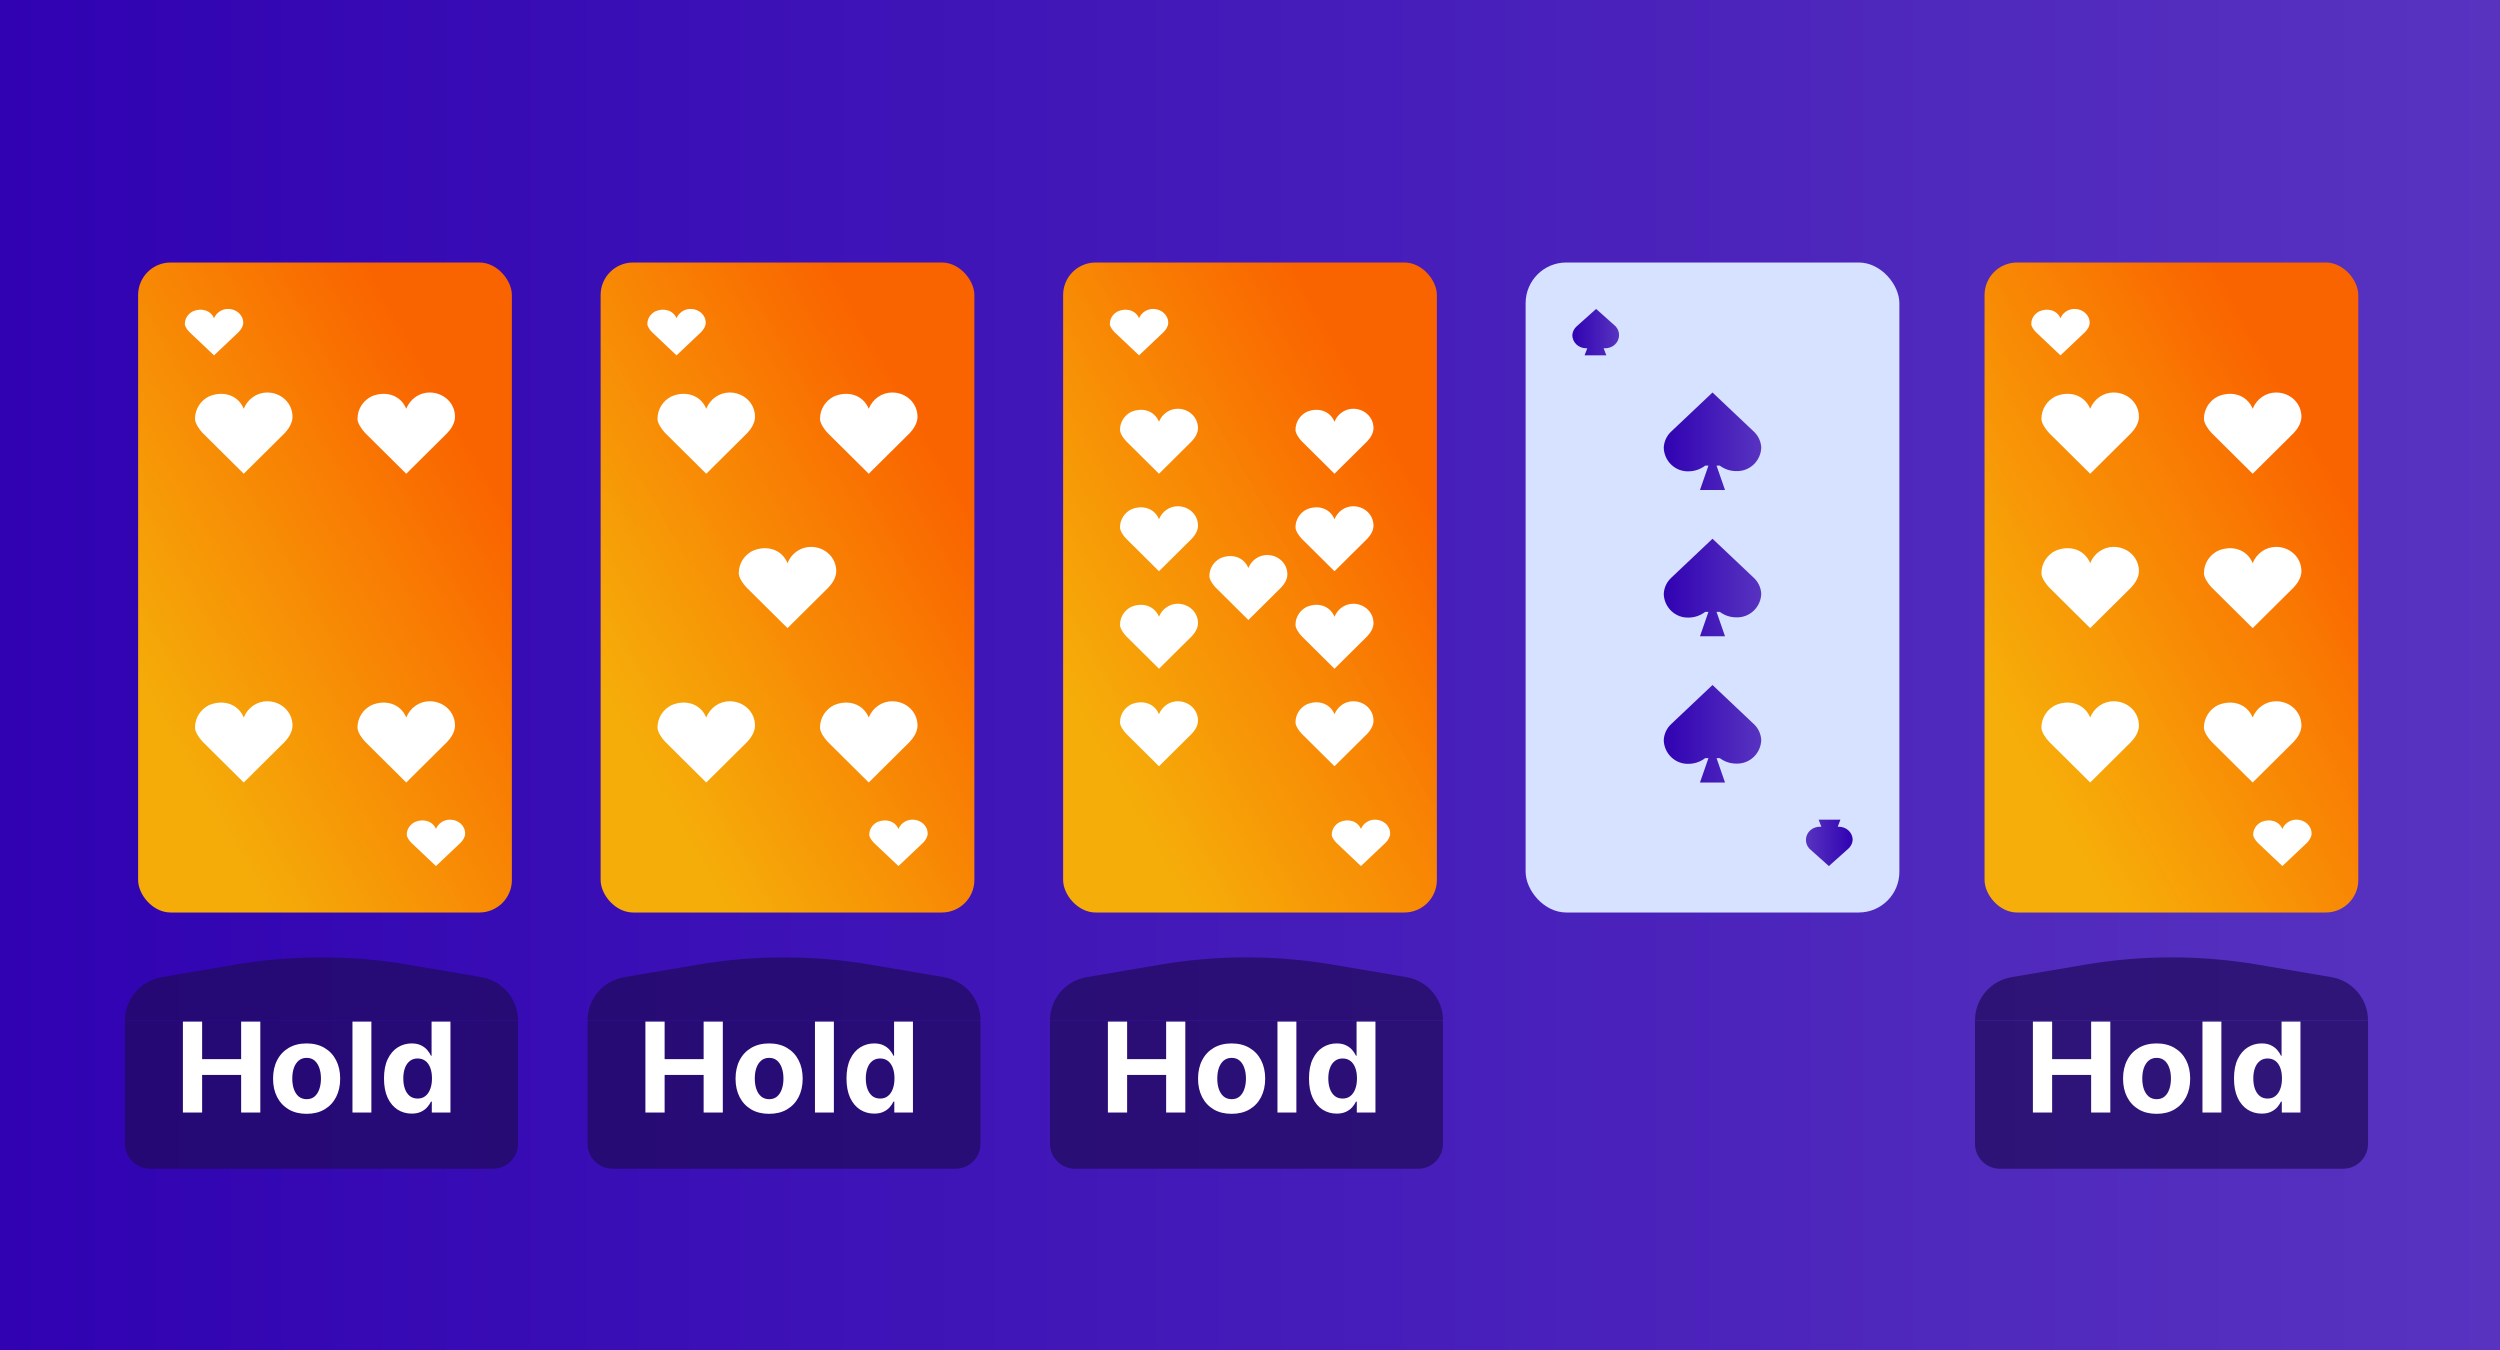
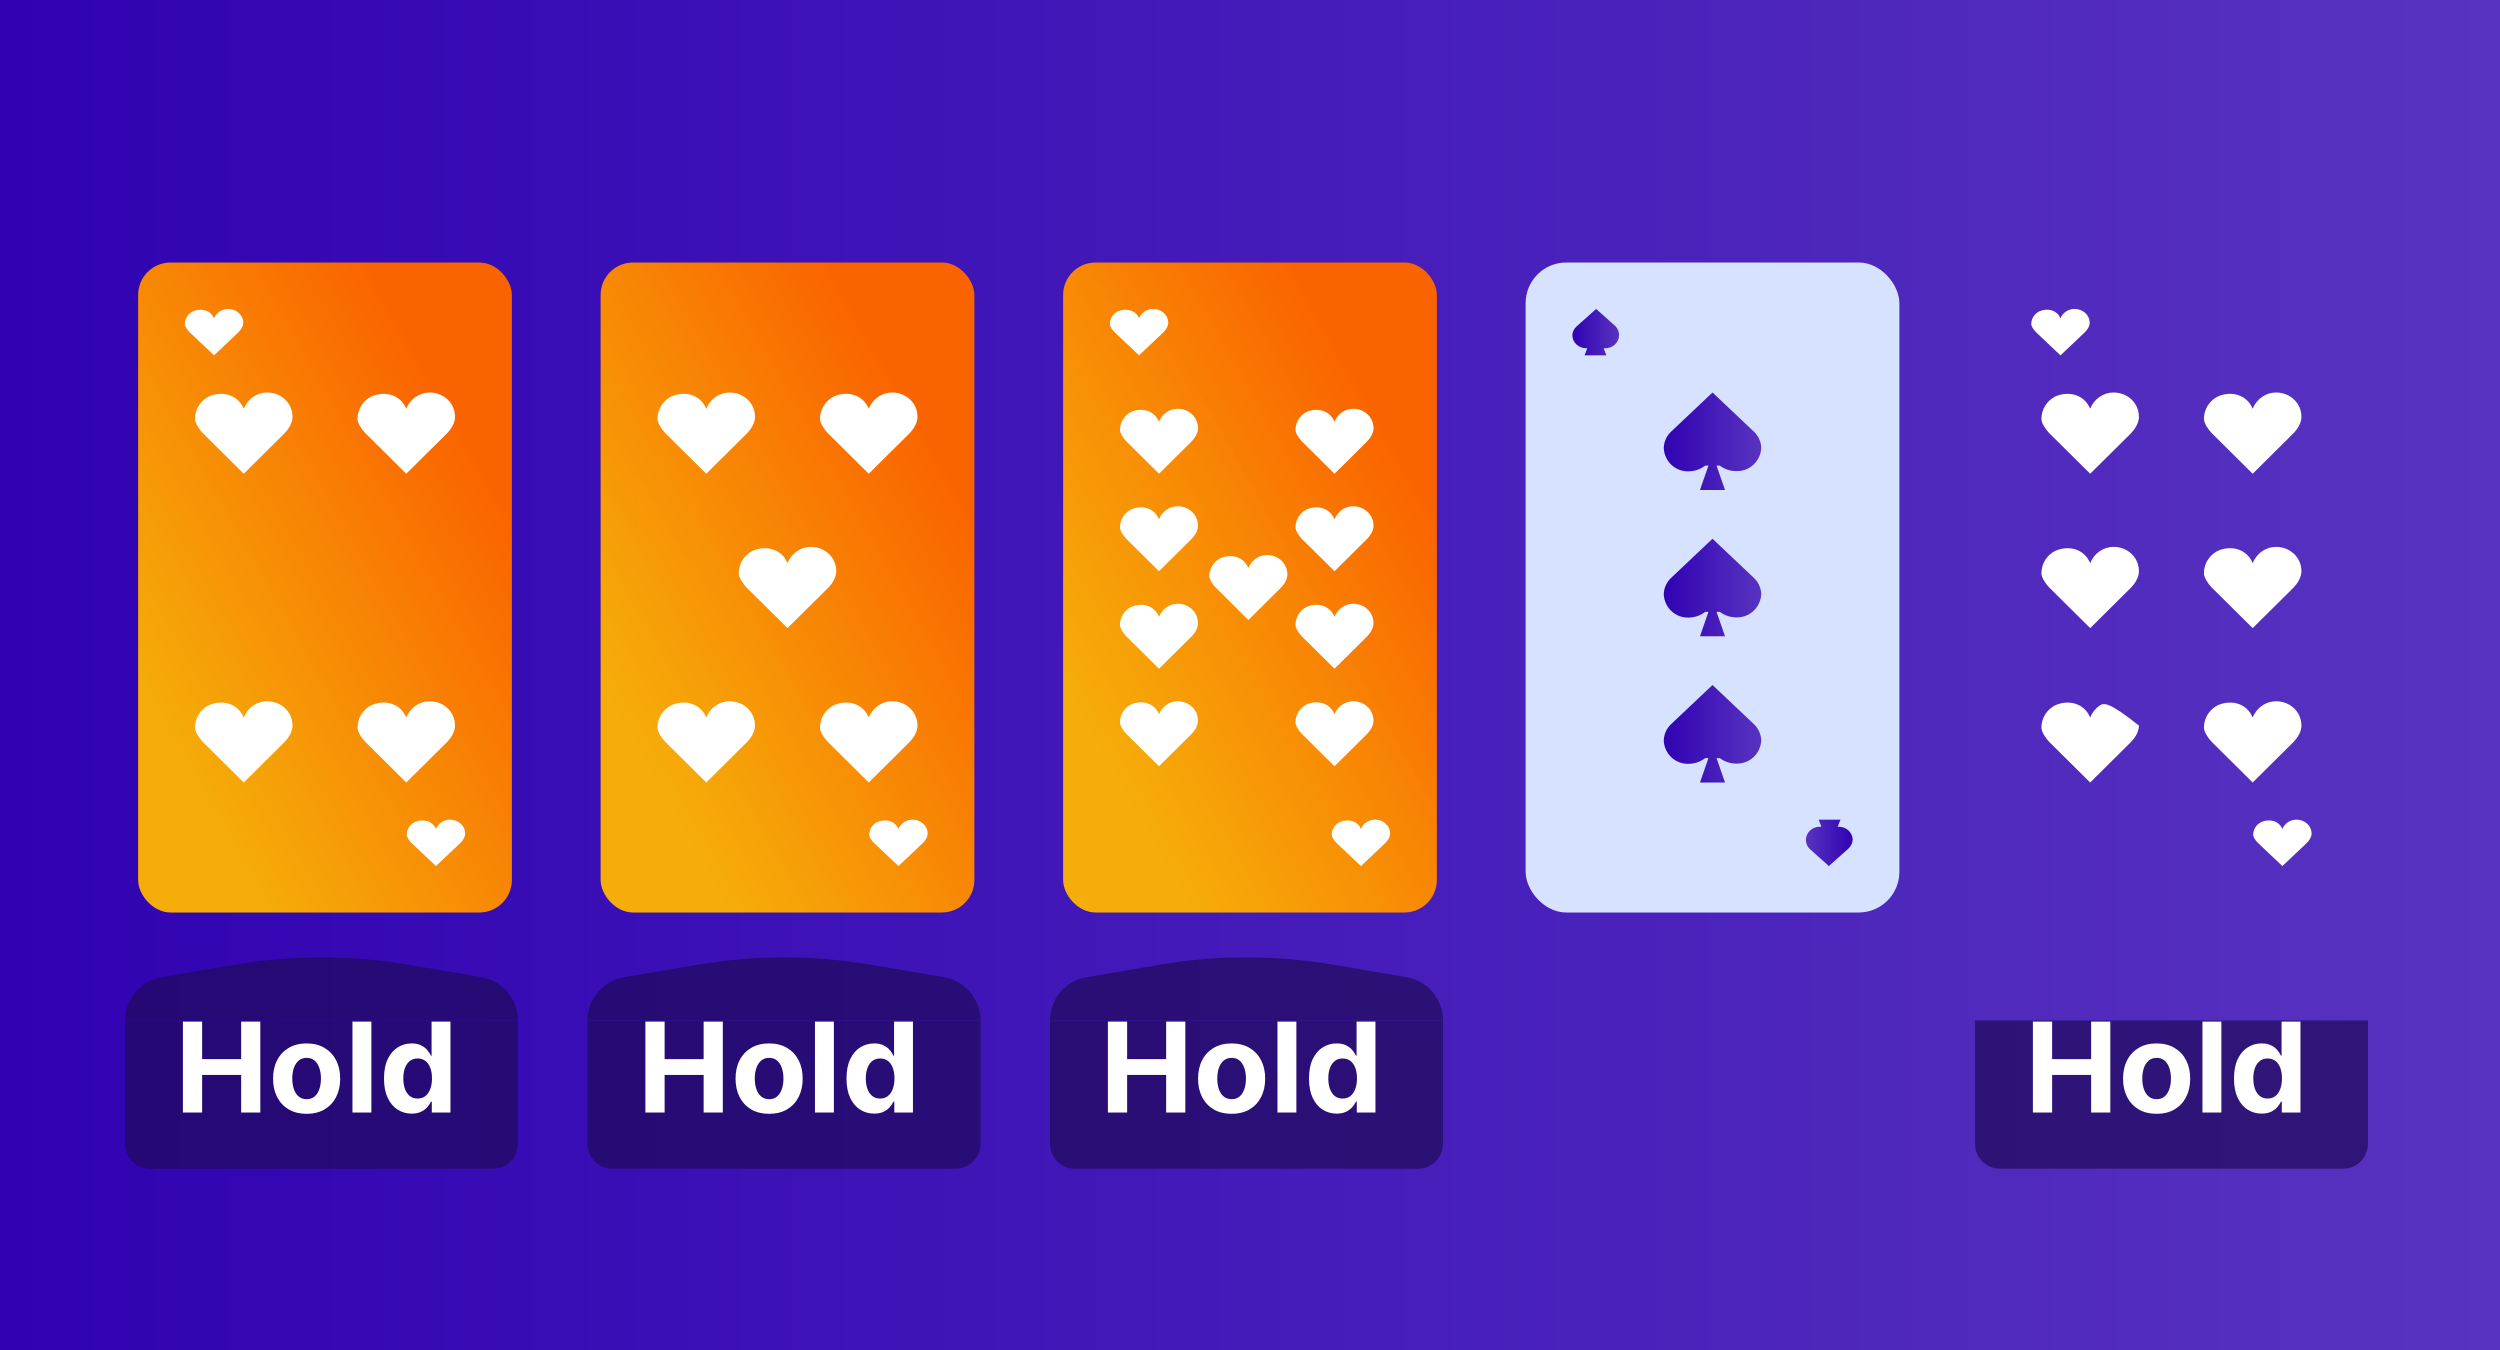
<svg xmlns="http://www.w3.org/2000/svg" width="200" height="108" viewBox="0 0 200 108" fill="none">
  <rect x="0" y="0" width="200" height="108" fill="#808080" stroke="none" />
  <rect width="200" height="108" fill="url(#paint0_linear_30_8241)" />
  <rect x="11.05" y="21" width="29.9" height="52" rx="2.6" fill="url(#paint1_linear_30_8241)" />
  <path d="M15.161 26.572L17.123 28.429L19.084 26.572C19.271 26.387 19.459 26.107 19.459 25.828C19.459 25.179 18.898 24.714 18.244 24.714C18.005 24.714 17.77 24.785 17.57 24.917C17.371 25.049 17.215 25.237 17.123 25.457C16.843 24.808 16.096 24.622 15.442 24.901C15.068 25.086 14.787 25.457 14.787 25.922C14.787 26.107 14.974 26.386 15.16 26.572H15.161Z" fill="white" />
  <path d="M32.914 67.429L34.876 69.286L36.837 67.429C37.025 67.244 37.212 66.964 37.212 66.686C37.212 66.036 36.651 65.572 35.998 65.572C35.758 65.572 35.523 65.642 35.324 65.774C35.124 65.906 34.968 66.094 34.876 66.314C34.596 65.665 33.849 65.479 33.195 65.758C32.821 65.943 32.541 66.314 32.541 66.779C32.541 66.964 32.727 67.243 32.913 67.429H32.914Z" fill="white" />
  <path d="M16.224 34.651L19.499 37.9L22.775 34.651C23.087 34.327 23.4 33.837 23.4 33.349C23.4 32.213 22.463 31.4 21.372 31.4C20.972 31.4 20.581 31.523 20.247 31.755C19.914 31.986 19.654 32.315 19.499 32.7C19.032 31.564 17.785 31.238 16.692 31.726C16.068 32.05 15.6 32.7 15.6 33.513C15.6 33.837 15.911 34.325 16.222 34.651H16.224Z" fill="white" />
  <path d="M29.224 34.651L32.499 37.9L35.775 34.651C36.087 34.327 36.4 33.837 36.4 33.349C36.4 32.213 35.463 31.4 34.373 31.4C33.972 31.4 33.581 31.523 33.247 31.755C32.914 31.986 32.654 32.315 32.499 32.7C32.032 31.564 30.785 31.238 29.692 31.726C29.068 32.05 28.6 32.7 28.6 33.513C28.6 33.837 28.911 34.325 29.222 34.651H29.224Z" fill="white" />
  <path d="M16.224 59.351L19.499 62.6L22.775 59.351C23.087 59.027 23.4 58.537 23.4 58.05C23.4 56.914 22.463 56.1 21.372 56.1C20.972 56.1 20.581 56.224 20.247 56.455C19.914 56.686 19.654 57.015 19.499 57.4C19.032 56.264 17.785 55.938 16.692 56.426C16.068 56.75 15.6 57.4 15.6 58.213C15.6 58.537 15.911 59.025 16.222 59.351H16.224Z" fill="white" />
  <path d="M29.224 59.351L32.499 62.6L35.775 59.351C36.087 59.027 36.4 58.537 36.4 58.05C36.4 56.914 35.463 56.1 34.373 56.1C33.972 56.1 33.581 56.224 33.247 56.455C32.914 56.686 32.654 57.015 32.499 57.4C32.032 56.264 30.785 55.938 29.692 56.426C29.068 56.75 28.6 57.4 28.6 58.213C28.6 58.537 28.911 59.025 29.222 59.351H29.224Z" fill="white" />
  <rect x="48.05" y="21" width="29.9" height="52" rx="2.6" fill="url(#paint2_linear_30_8241)" />
-   <path d="M52.161 26.572L54.123 28.429L56.084 26.572C56.271 26.387 56.459 26.107 56.459 25.828C56.459 25.179 55.898 24.714 55.245 24.714C55.005 24.714 54.77 24.785 54.571 24.917C54.371 25.049 54.215 25.237 54.123 25.457C53.843 24.808 53.096 24.622 52.442 24.901C52.068 25.086 51.788 25.457 51.788 25.922C51.788 26.107 51.974 26.386 52.16 26.572H52.161Z" fill="white" />
  <path d="M69.914 67.429L71.876 69.286L73.837 67.429C74.025 67.244 74.212 66.964 74.212 66.686C74.212 66.036 73.651 65.572 72.998 65.572C72.758 65.572 72.523 65.642 72.324 65.774C72.124 65.906 71.968 66.094 71.876 66.314C71.596 65.665 70.849 65.479 70.195 65.758C69.821 65.943 69.541 66.314 69.541 66.779C69.541 66.964 69.727 67.243 69.913 67.429H69.914Z" fill="white" />
  <path d="M53.224 34.651L56.499 37.9L59.775 34.651C60.087 34.327 60.4 33.837 60.4 33.349C60.4 32.213 59.463 31.4 58.373 31.4C57.972 31.4 57.581 31.523 57.247 31.755C56.914 31.986 56.654 32.315 56.499 32.7C56.032 31.564 54.785 31.238 53.692 31.726C53.068 32.05 52.6 32.7 52.6 33.513C52.6 33.837 52.911 34.325 53.222 34.651H53.224Z" fill="white" />
  <path d="M66.224 34.651L69.499 37.9L72.775 34.651C73.087 34.327 73.4 33.837 73.4 33.349C73.4 32.213 72.463 31.4 71.373 31.4C70.972 31.4 70.581 31.523 70.247 31.755C69.914 31.986 69.654 32.315 69.499 32.7C69.032 31.564 67.784 31.238 66.692 31.726C66.068 32.05 65.6 32.7 65.6 33.513C65.6 33.837 65.911 34.325 66.222 34.651H66.224Z" fill="white" />
  <path d="M53.224 59.351L56.499 62.6L59.775 59.351C60.087 59.027 60.4 58.537 60.4 58.05C60.4 56.914 59.463 56.1 58.373 56.1C57.972 56.1 57.581 56.224 57.247 56.455C56.914 56.686 56.654 57.015 56.499 57.4C56.032 56.264 54.785 55.938 53.692 56.426C53.068 56.75 52.6 57.4 52.6 58.213C52.6 58.537 52.911 59.025 53.222 59.351H53.224Z" fill="white" />
  <path d="M59.724 47.001L62.999 50.25L66.275 47.001C66.587 46.677 66.9 46.187 66.9 45.7C66.9 44.563 65.963 43.75 64.873 43.75C64.472 43.75 64.081 43.873 63.747 44.105C63.414 44.336 63.154 44.665 62.999 45.05C62.532 43.914 61.285 43.588 60.192 44.076C59.568 44.4 59.1 45.05 59.1 45.863C59.1 46.187 59.411 46.675 59.722 47.001H59.724Z" fill="white" />
  <path d="M66.224 59.351L69.499 62.6L72.775 59.351C73.087 59.027 73.4 58.537 73.4 58.05C73.4 56.914 72.463 56.1 71.373 56.1C70.972 56.1 70.581 56.224 70.247 56.455C69.914 56.686 69.654 57.015 69.499 57.4C69.032 56.264 67.784 55.938 66.692 56.426C66.068 56.75 65.6 57.4 65.6 58.213C65.6 58.537 65.911 59.025 66.222 59.351H66.224Z" fill="white" />
  <rect x="85.05" y="21" width="29.9" height="52" rx="2.6" fill="url(#paint3_linear_30_8241)" />
  <path d="M89.161 26.572L91.123 28.429L93.084 26.572C93.271 26.387 93.459 26.107 93.459 25.828C93.459 25.179 92.898 24.714 92.245 24.714C92.005 24.714 91.77 24.785 91.57 24.917C91.371 25.049 91.215 25.237 91.123 25.457C90.843 24.808 90.096 24.622 89.442 24.901C89.068 25.086 88.787 25.457 88.787 25.922C88.787 26.107 88.974 26.386 89.16 26.572H89.161Z" fill="white" />
  <path d="M106.914 67.429L108.876 69.286L110.837 67.429C111.025 67.244 111.212 66.964 111.212 66.686C111.212 66.036 110.651 65.572 109.998 65.572C109.758 65.572 109.523 65.642 109.324 65.774C109.124 65.906 108.968 66.094 108.876 66.314C108.596 65.665 107.849 65.479 107.195 65.758C106.821 65.943 106.541 66.314 106.541 66.779C106.541 66.964 106.727 67.243 106.913 67.429H106.914Z" fill="white" />
  <path d="M90.099 35.301L92.719 37.9L95.34 35.301C95.59 35.041 95.84 34.65 95.84 34.26C95.84 33.351 95.091 32.7 94.218 32.7C93.898 32.7 93.584 32.799 93.318 32.984C93.051 33.169 92.843 33.432 92.719 33.74C92.346 32.831 91.348 32.57 90.474 32.961C89.975 33.22 89.6 33.74 89.6 34.391C89.6 34.65 89.849 35.04 90.098 35.301H90.099Z" fill="white" />
  <path d="M104.139 35.301L106.759 37.9L109.38 35.301C109.63 35.041 109.88 34.65 109.88 34.26C109.88 33.351 109.131 32.7 108.258 32.7C107.938 32.7 107.624 32.799 107.358 32.984C107.091 33.169 106.883 33.432 106.759 33.74C106.386 32.831 105.388 32.57 104.514 32.961C104.015 33.22 103.64 33.74 103.64 34.391C103.64 34.65 103.889 35.04 104.138 35.301H104.139Z" fill="white" />
  <path d="M90.099 58.701L92.719 61.3L95.34 58.701C95.59 58.441 95.84 58.05 95.84 57.66C95.84 56.751 95.091 56.1 94.218 56.1C93.898 56.1 93.584 56.199 93.318 56.384C93.051 56.569 92.843 56.832 92.719 57.14C92.346 56.231 91.348 55.97 90.474 56.361C89.975 56.62 89.6 57.14 89.6 57.791C89.6 58.05 89.849 58.44 90.098 58.701H90.099Z" fill="white" />
  <path d="M90.099 43.101L92.719 45.7L95.34 43.101C95.59 42.841 95.84 42.45 95.84 42.06C95.84 41.151 95.091 40.5 94.218 40.5C93.898 40.5 93.584 40.599 93.318 40.784C93.051 40.969 92.843 41.232 92.719 41.54C92.346 40.631 91.348 40.37 90.474 40.761C89.975 41.02 89.6 41.54 89.6 42.191C89.6 42.45 89.849 42.84 90.098 43.101H90.099Z" fill="white" />
  <path d="M97.249 47.001L99.869 49.6L102.49 47.001C102.74 46.741 102.99 46.35 102.99 45.959C102.99 45.051 102.241 44.4 101.368 44.4C101.048 44.4 100.734 44.499 100.468 44.684C100.201 44.869 99.993 45.132 99.869 45.44C99.496 44.531 98.498 44.27 97.624 44.66C97.125 44.92 96.75 45.44 96.75 46.09C96.75 46.35 96.999 46.74 97.248 47.001H97.249Z" fill="white" />
  <path d="M90.099 50.901L92.719 53.5L95.34 50.901C95.59 50.641 95.84 50.25 95.84 49.86C95.84 48.951 95.091 48.3 94.218 48.3C93.898 48.3 93.584 48.399 93.318 48.584C93.051 48.769 92.843 49.032 92.719 49.34C92.346 48.431 91.348 48.17 90.474 48.561C89.975 48.82 89.6 49.34 89.6 49.991C89.6 50.25 89.849 50.64 90.098 50.901H90.099Z" fill="white" />
  <path d="M104.139 43.101L106.759 45.7L109.38 43.101C109.63 42.841 109.88 42.45 109.88 42.06C109.88 41.151 109.131 40.5 108.258 40.5C107.938 40.5 107.624 40.599 107.358 40.784C107.091 40.969 106.883 41.232 106.759 41.54C106.386 40.631 105.388 40.37 104.514 40.761C104.015 41.02 103.64 41.54 103.64 42.191C103.64 42.45 103.889 42.84 104.138 43.101H104.139Z" fill="white" />
  <path d="M104.139 50.901L106.759 53.5L109.38 50.901C109.63 50.641 109.88 50.25 109.88 49.86C109.88 48.951 109.131 48.3 108.258 48.3C107.938 48.3 107.624 48.399 107.358 48.584C107.091 48.769 106.883 49.032 106.759 49.34C106.386 48.431 105.388 48.17 104.514 48.561C104.015 48.82 103.64 49.34 103.64 49.991C103.64 50.25 103.889 50.64 104.138 50.901H104.139Z" fill="white" />
  <path d="M104.139 58.701L106.759 61.3L109.38 58.701C109.63 58.441 109.88 58.05 109.88 57.66C109.88 56.751 109.131 56.1 108.258 56.1C107.938 56.1 107.624 56.199 107.358 56.384C107.091 56.569 106.883 56.832 106.759 57.14C106.386 56.231 105.388 55.97 104.514 56.361C104.015 56.62 103.64 57.14 103.64 57.791C103.64 58.05 103.889 58.44 104.138 58.701H104.139Z" fill="white" />
  <rect x="122.05" y="21" width="29.9" height="52" rx="3.25" fill="#D6E2FF" />
  <path d="M147.017 66.14C147.046 66.138 147.074 66.138 147.103 66.138C147.397 66.138 147.68 66.249 147.888 66.445C148.096 66.642 148.213 66.908 148.213 67.186L148.213 67.198L148.212 67.211C148.191 67.475 148.063 67.722 147.858 67.901L146.544 69.075L146.31 69.286L146.074 69.075L144.767 67.907L144.753 67.895L144.742 67.882C144.565 67.688 144.471 67.439 144.475 67.183C144.476 67.042 144.506 66.903 144.565 66.773C144.624 66.643 144.71 66.526 144.817 66.428C144.925 66.331 145.053 66.255 145.193 66.205C145.332 66.155 145.481 66.132 145.631 66.138L145.709 66.14L145.657 66.004L145.492 65.571L147.234 65.571L147.069 66.004L147.017 66.14Z" fill="url(#paint4_linear_30_8241)" />
  <path d="M126.983 27.86C126.954 27.861 126.926 27.862 126.897 27.862C126.603 27.862 126.32 27.751 126.112 27.555C125.904 27.358 125.787 27.092 125.787 26.814V26.802L125.788 26.789C125.809 26.525 125.937 26.278 126.142 26.099L127.456 24.925L127.69 24.714L127.926 24.925L129.233 26.093L129.247 26.105L129.258 26.118C129.435 26.312 129.529 26.561 129.525 26.817C129.524 26.958 129.494 27.098 129.435 27.227C129.376 27.357 129.29 27.474 129.183 27.572C129.075 27.669 128.947 27.745 128.807 27.795C128.668 27.845 128.519 27.868 128.369 27.862L128.291 27.86L128.343 27.996L128.508 28.429H126.766L126.931 27.996L126.983 27.86Z" fill="url(#paint5_linear_30_8241)" />
  <path d="M140.299 57.92L137 54.8L133.701 57.92C133.521 58.086 133.375 58.286 133.272 58.508C133.169 58.731 133.11 58.973 133.1 59.219C133.108 59.476 133.166 59.73 133.271 59.964C133.376 60.199 133.526 60.41 133.712 60.585C133.899 60.761 134.117 60.897 134.356 60.987C134.594 61.076 134.848 61.117 135.102 61.106C135.577 61.102 136.037 60.942 136.415 60.65H136.676L135.999 62.6H138.001L137.323 60.65H137.585C137.965 60.935 138.425 61.089 138.898 61.087C139.152 61.097 139.406 61.056 139.644 60.967C139.883 60.878 140.101 60.741 140.287 60.566C140.473 60.39 140.623 60.179 140.729 59.945C140.834 59.71 140.892 59.457 140.9 59.199C140.874 58.709 140.658 58.25 140.299 57.92Z" fill="url(#paint6_linear_30_8241)" />
  <path d="M140.299 46.22L137 43.1L133.701 46.22C133.521 46.386 133.375 46.586 133.272 46.809C133.169 47.031 133.11 47.273 133.1 47.519C133.108 47.776 133.166 48.029 133.271 48.264C133.376 48.499 133.526 48.71 133.712 48.885C133.899 49.061 134.117 49.197 134.356 49.287C134.594 49.376 134.848 49.417 135.102 49.406C135.577 49.402 136.037 49.242 136.415 48.95H136.676L135.999 50.9H138.001L137.323 48.95H137.585C137.965 49.235 138.425 49.389 138.898 49.387C139.152 49.397 139.406 49.357 139.644 49.267C139.883 49.178 140.101 49.041 140.287 48.866C140.473 48.69 140.623 48.479 140.729 48.245C140.834 48.01 140.892 47.757 140.9 47.499C140.874 47.01 140.658 46.55 140.299 46.22Z" fill="url(#paint7_linear_30_8241)" />
  <path d="M140.299 34.52L137 31.4L133.701 34.52C133.521 34.685 133.375 34.886 133.272 35.108C133.169 35.331 133.11 35.573 133.1 35.819C133.108 36.076 133.166 36.329 133.271 36.564C133.376 36.798 133.526 37.01 133.712 37.185C133.899 37.361 134.117 37.497 134.356 37.586C134.594 37.676 134.848 37.717 135.102 37.706C135.577 37.702 136.037 37.542 136.415 37.25H136.676L135.999 39.2H138.001L137.323 37.25H137.585C137.965 37.535 138.425 37.688 138.898 37.687C139.152 37.697 139.406 37.656 139.644 37.567C139.883 37.477 140.101 37.341 140.287 37.166C140.473 36.99 140.623 36.779 140.729 36.544C140.834 36.31 140.892 36.057 140.9 35.799C140.874 35.309 140.658 34.85 140.299 34.52Z" fill="url(#paint8_linear_30_8241)" />
-   <rect x="158.764" y="21" width="29.9" height="52" rx="2.6" fill="url(#paint9_linear_30_8241)" />
  <path d="M162.875 26.572L164.837 28.429L166.798 26.572C166.986 26.387 167.173 26.107 167.173 25.828C167.173 25.179 166.612 24.714 165.959 24.714C165.719 24.714 165.485 24.785 165.285 24.917C165.085 25.049 164.929 25.237 164.837 25.457C164.557 24.808 163.81 24.622 163.156 24.901C162.782 25.086 162.502 25.457 162.502 25.922C162.502 26.107 162.688 26.386 162.875 26.572H162.875Z" fill="white" />
  <path d="M180.629 67.429L182.59 69.286L184.552 67.429C184.739 67.244 184.926 66.964 184.926 66.686C184.926 66.036 184.365 65.572 183.712 65.572C183.472 65.572 183.238 65.642 183.038 65.774C182.838 65.906 182.683 66.094 182.59 66.314C182.311 65.665 181.563 65.479 180.909 65.758C180.535 65.943 180.255 66.314 180.255 66.779C180.255 66.964 180.441 67.243 180.628 67.429H180.629Z" fill="white" />
  <path d="M163.938 34.651L167.214 37.9L170.489 34.651C170.802 34.327 171.114 33.837 171.114 33.349C171.114 32.213 170.178 31.4 169.087 31.4C168.686 31.4 168.295 31.523 167.961 31.755C167.628 31.986 167.368 32.315 167.214 32.7C166.747 31.564 165.499 31.238 164.407 31.726C163.783 32.05 163.314 32.7 163.314 33.513C163.314 33.837 163.626 34.325 163.937 34.651H163.938Z" fill="white" />
  <path d="M176.938 34.651L180.214 37.9L183.489 34.651C183.802 34.327 184.114 33.837 184.114 33.349C184.114 32.213 183.178 31.4 182.087 31.4C181.686 31.4 181.295 31.523 180.961 31.755C180.628 31.986 180.368 32.315 180.214 32.7C179.747 31.564 178.499 31.238 177.407 31.726C176.783 32.05 176.314 32.7 176.314 33.513C176.314 33.837 176.626 34.325 176.937 34.651H176.938Z" fill="white" />
-   <path d="M163.938 59.351L167.214 62.6L170.489 59.351C170.802 59.027 171.114 58.537 171.114 58.05C171.114 56.914 170.178 56.1 169.087 56.1C168.686 56.1 168.295 56.224 167.961 56.455C167.628 56.686 167.368 57.015 167.214 57.4C166.747 56.264 165.499 55.938 164.407 56.426C163.783 56.75 163.314 57.4 163.314 58.213C163.314 58.537 163.626 59.025 163.937 59.351H163.938Z" fill="white" />
+   <path d="M163.938 59.351L167.214 62.6L170.489 59.351C170.802 59.027 171.114 58.537 171.114 58.05C168.686 56.1 168.295 56.224 167.961 56.455C167.628 56.686 167.368 57.015 167.214 57.4C166.747 56.264 165.499 55.938 164.407 56.426C163.783 56.75 163.314 57.4 163.314 58.213C163.314 58.537 163.626 59.025 163.937 59.351H163.938Z" fill="white" />
  <path d="M163.938 47.001L167.214 50.25L170.489 47.001C170.802 46.677 171.114 46.187 171.114 45.7C171.114 44.563 170.178 43.75 169.087 43.75C168.686 43.75 168.295 43.873 167.961 44.105C167.628 44.336 167.368 44.665 167.214 45.05C166.747 43.914 165.499 43.588 164.407 44.076C163.783 44.4 163.314 45.05 163.314 45.863C163.314 46.187 163.626 46.675 163.937 47.001H163.938Z" fill="white" />
  <path d="M176.938 47.001L180.214 50.25L183.489 47.001C183.802 46.677 184.114 46.187 184.114 45.7C184.114 44.563 183.178 43.75 182.087 43.75C181.686 43.75 181.295 43.873 180.961 44.105C180.628 44.336 180.368 44.665 180.214 45.05C179.747 43.914 178.499 43.588 177.407 44.076C176.783 44.4 176.314 45.05 176.314 45.863C176.314 46.187 176.626 46.675 176.937 47.001H176.938Z" fill="white" />
  <path d="M176.938 59.351L180.214 62.6L183.489 59.351C183.802 59.027 184.114 58.537 184.114 58.05C184.114 56.914 183.178 56.1 182.087 56.1C181.686 56.1 181.295 56.224 180.961 56.455C180.628 56.686 180.368 57.015 180.214 57.4C179.747 56.264 178.499 55.938 177.407 56.426C176.783 56.75 176.314 57.4 176.314 58.213C176.314 58.537 176.626 59.025 176.937 59.351H176.938Z" fill="white" />
  <g opacity="0.7">
    <path d="M10 81.635H41.441V91.5C41.441 92.605 40.545 93.5 39.441 93.5H12C10.895 93.5 10 92.605 10 91.5V81.635Z" fill="#1F0A5A" />
    <path d="M10 81.636C10 79.923 11.236 78.46 12.924 78.173L18.823 77.171C23.388 76.396 28.052 76.396 32.618 77.171L38.516 78.173C40.205 78.46 41.441 79.923 41.441 81.636H10Z" fill="#1F0A5A" />
  </g>
  <path d="M14.632 89V81.727H16.17V84.728H19.291V81.727H20.825V89H19.291V85.996H16.17V89H14.632ZM24.529 89.106C23.977 89.106 23.5 88.989 23.098 88.755C22.698 88.518 22.389 88.189 22.171 87.768C21.953 87.344 21.845 86.853 21.845 86.294C21.845 85.731 21.953 85.238 22.171 84.817C22.389 84.393 22.698 84.064 23.098 83.829C23.5 83.593 23.977 83.474 24.529 83.474C25.081 83.474 25.557 83.593 25.957 83.829C26.359 84.064 26.669 84.393 26.887 84.817C27.105 85.238 27.214 85.731 27.214 86.294C27.214 86.853 27.105 87.344 26.887 87.768C26.669 88.189 26.359 88.518 25.957 88.755C25.557 88.989 25.081 89.106 24.529 89.106ZM24.536 87.935C24.787 87.935 24.997 87.864 25.165 87.722C25.333 87.577 25.459 87.381 25.545 87.132C25.632 86.883 25.676 86.601 25.676 86.283C25.676 85.966 25.632 85.683 25.545 85.435C25.459 85.186 25.333 84.99 25.165 84.845C24.997 84.701 24.787 84.629 24.536 84.629C24.283 84.629 24.07 84.701 23.897 84.845C23.727 84.99 23.598 85.186 23.51 85.435C23.425 85.683 23.382 85.966 23.382 86.283C23.382 86.601 23.425 86.883 23.51 87.132C23.598 87.381 23.727 87.577 23.897 87.722C24.07 87.864 24.283 87.935 24.536 87.935ZM29.71 81.727V89H28.197V81.727H29.71ZM32.932 89.089C32.518 89.089 32.142 88.982 31.806 88.769C31.473 88.554 31.207 88.238 31.011 87.821C30.817 87.402 30.72 86.888 30.72 86.28C30.72 85.655 30.82 85.135 31.021 84.721C31.223 84.304 31.49 83.993 31.824 83.787C32.16 83.579 32.528 83.474 32.928 83.474C33.234 83.474 33.488 83.526 33.692 83.631C33.898 83.733 34.064 83.86 34.189 84.014C34.317 84.166 34.414 84.315 34.48 84.462H34.526V81.727H36.036V89H34.544V88.126H34.48C34.409 88.278 34.309 88.428 34.178 88.577C34.051 88.724 33.884 88.846 33.678 88.943C33.474 89.04 33.226 89.089 32.932 89.089ZM33.411 87.885C33.655 87.885 33.861 87.819 34.029 87.686C34.2 87.551 34.33 87.363 34.42 87.121C34.512 86.88 34.558 86.597 34.558 86.273C34.558 85.948 34.513 85.667 34.423 85.428C34.334 85.188 34.203 85.004 34.033 84.874C33.862 84.743 33.655 84.678 33.411 84.678C33.163 84.678 32.953 84.746 32.783 84.881C32.612 85.016 32.483 85.203 32.396 85.442C32.308 85.681 32.264 85.958 32.264 86.273C32.264 86.59 32.308 86.871 32.396 87.114C32.486 87.356 32.615 87.545 32.783 87.683C32.953 87.817 33.163 87.885 33.411 87.885Z" fill="white" />
  <g opacity="0.7">
    <path d="M47 81.635H78.441V91.5C78.441 92.605 77.545 93.5 76.441 93.5H49C47.895 93.5 47 92.605 47 91.5V81.635Z" fill="#1F0A5A" />
    <path d="M47 81.636C47 79.923 48.236 78.46 49.924 78.173L55.823 77.171C60.388 76.396 65.052 76.396 69.618 77.171L75.516 78.173C77.205 78.46 78.441 79.923 78.441 81.636H47Z" fill="#1F0A5A" />
  </g>
  <path d="M51.632 89V81.727H53.17V84.728H56.291V81.727H57.825V89H56.291V85.996H53.17V89H51.632ZM61.529 89.106C60.977 89.106 60.501 88.989 60.098 88.755C59.698 88.518 59.389 88.189 59.171 87.768C58.953 87.344 58.844 86.853 58.844 86.294C58.844 85.731 58.953 85.238 59.171 84.817C59.389 84.393 59.698 84.064 60.098 83.829C60.501 83.593 60.977 83.474 61.529 83.474C62.081 83.474 62.557 83.593 62.957 83.829C63.359 84.064 63.669 84.393 63.887 84.817C64.105 85.238 64.214 85.731 64.214 86.294C64.214 86.853 64.105 87.344 63.887 87.768C63.669 88.189 63.359 88.518 62.957 88.755C62.557 88.989 62.081 89.106 61.529 89.106ZM61.536 87.935C61.787 87.935 61.997 87.864 62.165 87.722C62.333 87.577 62.459 87.381 62.545 87.132C62.632 86.883 62.676 86.601 62.676 86.283C62.676 85.966 62.632 85.683 62.545 85.435C62.459 85.186 62.333 84.99 62.165 84.845C61.997 84.701 61.787 84.629 61.536 84.629C61.283 84.629 61.07 84.701 60.897 84.845C60.727 84.99 60.597 85.186 60.51 85.435C60.425 85.683 60.382 85.966 60.382 86.283C60.382 86.601 60.425 86.883 60.51 87.132C60.597 87.381 60.727 87.577 60.897 87.722C61.07 87.864 61.283 87.935 61.536 87.935ZM66.71 81.727V89H65.197V81.727H66.71ZM69.932 89.089C69.518 89.089 69.142 88.982 68.806 88.769C68.472 88.554 68.207 88.238 68.011 87.821C67.817 87.402 67.72 86.888 67.72 86.28C67.72 85.655 67.82 85.135 68.022 84.721C68.223 84.304 68.49 83.993 68.824 83.787C69.16 83.579 69.528 83.474 69.928 83.474C70.234 83.474 70.488 83.526 70.692 83.631C70.898 83.733 71.064 83.86 71.189 84.014C71.317 84.166 71.414 84.315 71.48 84.462H71.526V81.727H73.036V89H71.544V88.126H71.48C71.409 88.278 71.309 88.428 71.178 88.577C71.051 88.724 70.884 88.846 70.678 88.943C70.474 89.04 70.226 89.089 69.932 89.089ZM70.411 87.885C70.655 87.885 70.861 87.819 71.029 87.686C71.2 87.551 71.33 87.363 71.42 87.121C71.512 86.88 71.558 86.597 71.558 86.273C71.558 85.948 71.513 85.667 71.424 85.428C71.334 85.188 71.203 85.004 71.033 84.874C70.862 84.743 70.655 84.678 70.411 84.678C70.163 84.678 69.953 84.746 69.783 84.881C69.612 85.016 69.483 85.203 69.396 85.442C69.308 85.681 69.264 85.958 69.264 86.273C69.264 86.59 69.308 86.871 69.396 87.114C69.486 87.356 69.615 87.545 69.783 87.683C69.953 87.817 70.163 87.885 70.411 87.885Z" fill="white" />
  <g opacity="0.7">
    <path d="M84 81.635H115.441V91.5C115.441 92.605 114.545 93.5 113.441 93.5H86C84.895 93.5 84 92.605 84 91.5V81.635Z" fill="#1F0A5A" />
    <path d="M84 81.636C84 79.923 85.236 78.46 86.924 78.173L92.823 77.171C97.388 76.396 102.052 76.396 106.618 77.171L112.516 78.173C114.205 78.46 115.441 79.923 115.441 81.636H84Z" fill="#1F0A5A" />
  </g>
  <path d="M88.632 89V81.727H90.17V84.728H93.291V81.727H94.825V89H93.291V85.996H90.17V89H88.632ZM98.529 89.106C97.978 89.106 97.501 88.989 97.098 88.755C96.698 88.518 96.389 88.189 96.171 87.768C95.953 87.344 95.844 86.853 95.844 86.294C95.844 85.731 95.953 85.238 96.171 84.817C96.389 84.393 96.698 84.064 97.098 83.829C97.501 83.593 97.978 83.474 98.529 83.474C99.081 83.474 99.557 83.593 99.957 83.829C100.359 84.064 100.669 84.393 100.887 84.817C101.105 85.238 101.214 85.731 101.214 86.294C101.214 86.853 101.105 87.344 100.887 87.768C100.669 88.189 100.359 88.518 99.957 88.755C99.557 88.989 99.081 89.106 98.529 89.106ZM98.536 87.935C98.787 87.935 98.997 87.864 99.165 87.722C99.333 87.577 99.46 87.381 99.545 87.132C99.632 86.883 99.676 86.601 99.676 86.283C99.676 85.966 99.632 85.683 99.545 85.435C99.46 85.186 99.333 84.99 99.165 84.845C98.997 84.701 98.787 84.629 98.536 84.629C98.283 84.629 98.07 84.701 97.897 84.845C97.727 84.99 97.597 85.186 97.51 85.435C97.425 85.683 97.382 85.966 97.382 86.283C97.382 86.601 97.425 86.883 97.51 87.132C97.597 87.381 97.727 87.577 97.897 87.722C98.07 87.864 98.283 87.935 98.536 87.935ZM103.71 81.727V89H102.197V81.727H103.71ZM106.932 89.089C106.518 89.089 106.142 88.982 105.806 88.769C105.472 88.554 105.207 88.238 105.011 87.821C104.817 87.402 104.72 86.888 104.72 86.28C104.72 85.655 104.82 85.135 105.021 84.721C105.223 84.304 105.49 83.993 105.824 83.787C106.16 83.579 106.528 83.474 106.928 83.474C107.234 83.474 107.488 83.526 107.692 83.631C107.898 83.733 108.064 83.86 108.189 84.014C108.317 84.166 108.414 84.315 108.48 84.462H108.526V81.727H110.036V89H108.544V88.126H108.48C108.409 88.278 108.309 88.428 108.178 88.577C108.051 88.724 107.884 88.846 107.678 88.943C107.474 89.04 107.226 89.089 106.932 89.089ZM107.411 87.885C107.655 87.885 107.861 87.819 108.029 87.686C108.2 87.551 108.33 87.363 108.42 87.121C108.512 86.88 108.558 86.597 108.558 86.273C108.558 85.948 108.513 85.667 108.423 85.428C108.334 85.188 108.203 85.004 108.033 84.874C107.862 84.743 107.655 84.678 107.411 84.678C107.163 84.678 106.953 84.746 106.783 84.881C106.612 85.016 106.483 85.203 106.396 85.442C106.308 85.681 106.264 85.958 106.264 86.273C106.264 86.59 106.308 86.871 106.396 87.114C106.486 87.356 106.615 87.545 106.783 87.683C106.953 87.817 107.163 87.885 107.411 87.885Z" fill="white" />
  <g opacity="0.7">
    <path d="M158 81.635H189.441V91.5C189.441 92.605 188.545 93.5 187.441 93.5H160C158.895 93.5 158 92.605 158 91.5V81.635Z" fill="#1F0A5A" />
-     <path d="M158 81.636C158 79.923 159.236 78.46 160.924 78.173L166.823 77.171C171.388 76.396 176.052 76.396 180.618 77.171L186.516 78.173C188.205 78.46 189.441 79.923 189.441 81.636H158Z" fill="#1F0A5A" />
  </g>
  <path d="M162.632 89V81.727H164.17V84.728H167.291V81.727H168.825V89H167.291V85.996H164.17V89H162.632ZM172.529 89.106C171.978 89.106 171.5 88.989 171.098 88.755C170.698 88.518 170.389 88.189 170.171 87.768C169.953 87.344 169.844 86.853 169.844 86.294C169.844 85.731 169.953 85.238 170.171 84.817C170.389 84.393 170.698 84.064 171.098 83.829C171.5 83.593 171.978 83.474 172.529 83.474C173.081 83.474 173.557 83.593 173.957 83.829C174.359 84.064 174.669 84.393 174.887 84.817C175.105 85.238 175.214 85.731 175.214 86.294C175.214 86.853 175.105 87.344 174.887 87.768C174.669 88.189 174.359 88.518 173.957 88.755C173.557 88.989 173.081 89.106 172.529 89.106ZM172.536 87.935C172.787 87.935 172.997 87.864 173.165 87.722C173.333 87.577 173.46 87.381 173.545 87.132C173.632 86.883 173.676 86.601 173.676 86.283C173.676 85.966 173.632 85.683 173.545 85.435C173.46 85.186 173.333 84.99 173.165 84.845C172.997 84.701 172.787 84.629 172.536 84.629C172.283 84.629 172.07 84.701 171.897 84.845C171.727 84.99 171.598 85.186 171.51 85.435C171.425 85.683 171.382 85.966 171.382 86.283C171.382 86.601 171.425 86.883 171.51 87.132C171.598 87.381 171.727 87.577 171.897 87.722C172.07 87.864 172.283 87.935 172.536 87.935ZM177.71 81.727V89H176.197V81.727H177.71ZM180.932 89.089C180.518 89.089 180.142 88.982 179.806 88.769C179.472 88.554 179.207 88.238 179.011 87.821C178.817 87.402 178.72 86.888 178.72 86.28C178.72 85.655 178.82 85.135 179.021 84.721C179.223 84.304 179.49 83.993 179.824 83.787C180.16 83.579 180.528 83.474 180.928 83.474C181.234 83.474 181.488 83.526 181.692 83.631C181.898 83.733 182.064 83.86 182.189 84.014C182.317 84.166 182.414 84.315 182.48 84.462H182.526V81.727H184.036V89H182.544V88.126H182.48C182.409 88.278 182.309 88.428 182.178 88.577C182.051 88.724 181.884 88.846 181.678 88.943C181.474 89.04 181.226 89.089 180.932 89.089ZM181.411 87.885C181.655 87.885 181.861 87.819 182.029 87.686C182.2 87.551 182.33 87.363 182.42 87.121C182.512 86.88 182.558 86.597 182.558 86.273C182.558 85.948 182.513 85.667 182.423 85.428C182.334 85.188 182.203 85.004 182.033 84.874C181.862 84.743 181.655 84.678 181.411 84.678C181.163 84.678 180.953 84.746 180.783 84.881C180.612 85.016 180.483 85.203 180.396 85.442C180.308 85.681 180.264 85.958 180.264 86.273C180.264 86.59 180.308 86.871 180.396 87.114C180.486 87.356 180.615 87.545 180.783 87.683C180.953 87.817 181.163 87.885 181.411 87.885Z" fill="white" />
  <defs>
    <linearGradient id="paint0_linear_30_8241" x1="0" y1="54.045" x2="200" y2="54.045" gradientUnits="userSpaceOnUse">
      <stop stop-color="#3002B2" />
      <stop offset="1" stop-color="#5833C0" />
    </linearGradient>
    <linearGradient id="paint1_linear_30_8241" x1="35.111" y1="31.272" x2="6.787" y2="47.312" gradientUnits="userSpaceOnUse">
      <stop stop-color="#FA6400" />
      <stop offset="1" stop-color="#FFB500" stop-opacity="0.95" />
    </linearGradient>
    <linearGradient id="paint2_linear_30_8241" x1="72.111" y1="31.272" x2="43.787" y2="47.312" gradientUnits="userSpaceOnUse">
      <stop stop-color="#FA6400" />
      <stop offset="1" stop-color="#FFB500" stop-opacity="0.95" />
    </linearGradient>
    <linearGradient id="paint3_linear_30_8241" x1="109.111" y1="31.272" x2="80.787" y2="47.312" gradientUnits="userSpaceOnUse">
      <stop stop-color="#FA6400" />
      <stop offset="1" stop-color="#FFB500" stop-opacity="0.95" />
    </linearGradient>
    <linearGradient id="paint4_linear_30_8241" x1="148.213" y1="67.427" x2="144.475" y2="67.427" gradientUnits="userSpaceOnUse">
      <stop stop-color="#3002B2" />
      <stop offset="1" stop-color="#5833C0" />
    </linearGradient>
    <linearGradient id="paint5_linear_30_8241" x1="125.787" y1="26.573" x2="129.525" y2="26.573" gradientUnits="userSpaceOnUse">
      <stop stop-color="#3002B2" />
      <stop offset="1" stop-color="#5833C0" />
    </linearGradient>
    <linearGradient id="paint6_linear_30_8241" x1="133.1" y1="58.703" x2="140.9" y2="58.703" gradientUnits="userSpaceOnUse">
      <stop stop-color="#3002B2" />
      <stop offset="1" stop-color="#5833C0" />
    </linearGradient>
    <linearGradient id="paint7_linear_30_8241" x1="133.1" y1="47.003" x2="140.9" y2="47.003" gradientUnits="userSpaceOnUse">
      <stop stop-color="#3002B2" />
      <stop offset="1" stop-color="#5833C0" />
    </linearGradient>
    <linearGradient id="paint8_linear_30_8241" x1="133.1" y1="35.303" x2="140.9" y2="35.303" gradientUnits="userSpaceOnUse">
      <stop stop-color="#3002B2" />
      <stop offset="1" stop-color="#5833C0" />
    </linearGradient>
    <linearGradient id="paint9_linear_30_8241" x1="182.826" y1="31.272" x2="154.501" y2="47.312" gradientUnits="userSpaceOnUse">
      <stop stop-color="#FA6400" />
      <stop offset="1" stop-color="#FFB500" stop-opacity="0.95" />
    </linearGradient>
  </defs>
</svg>